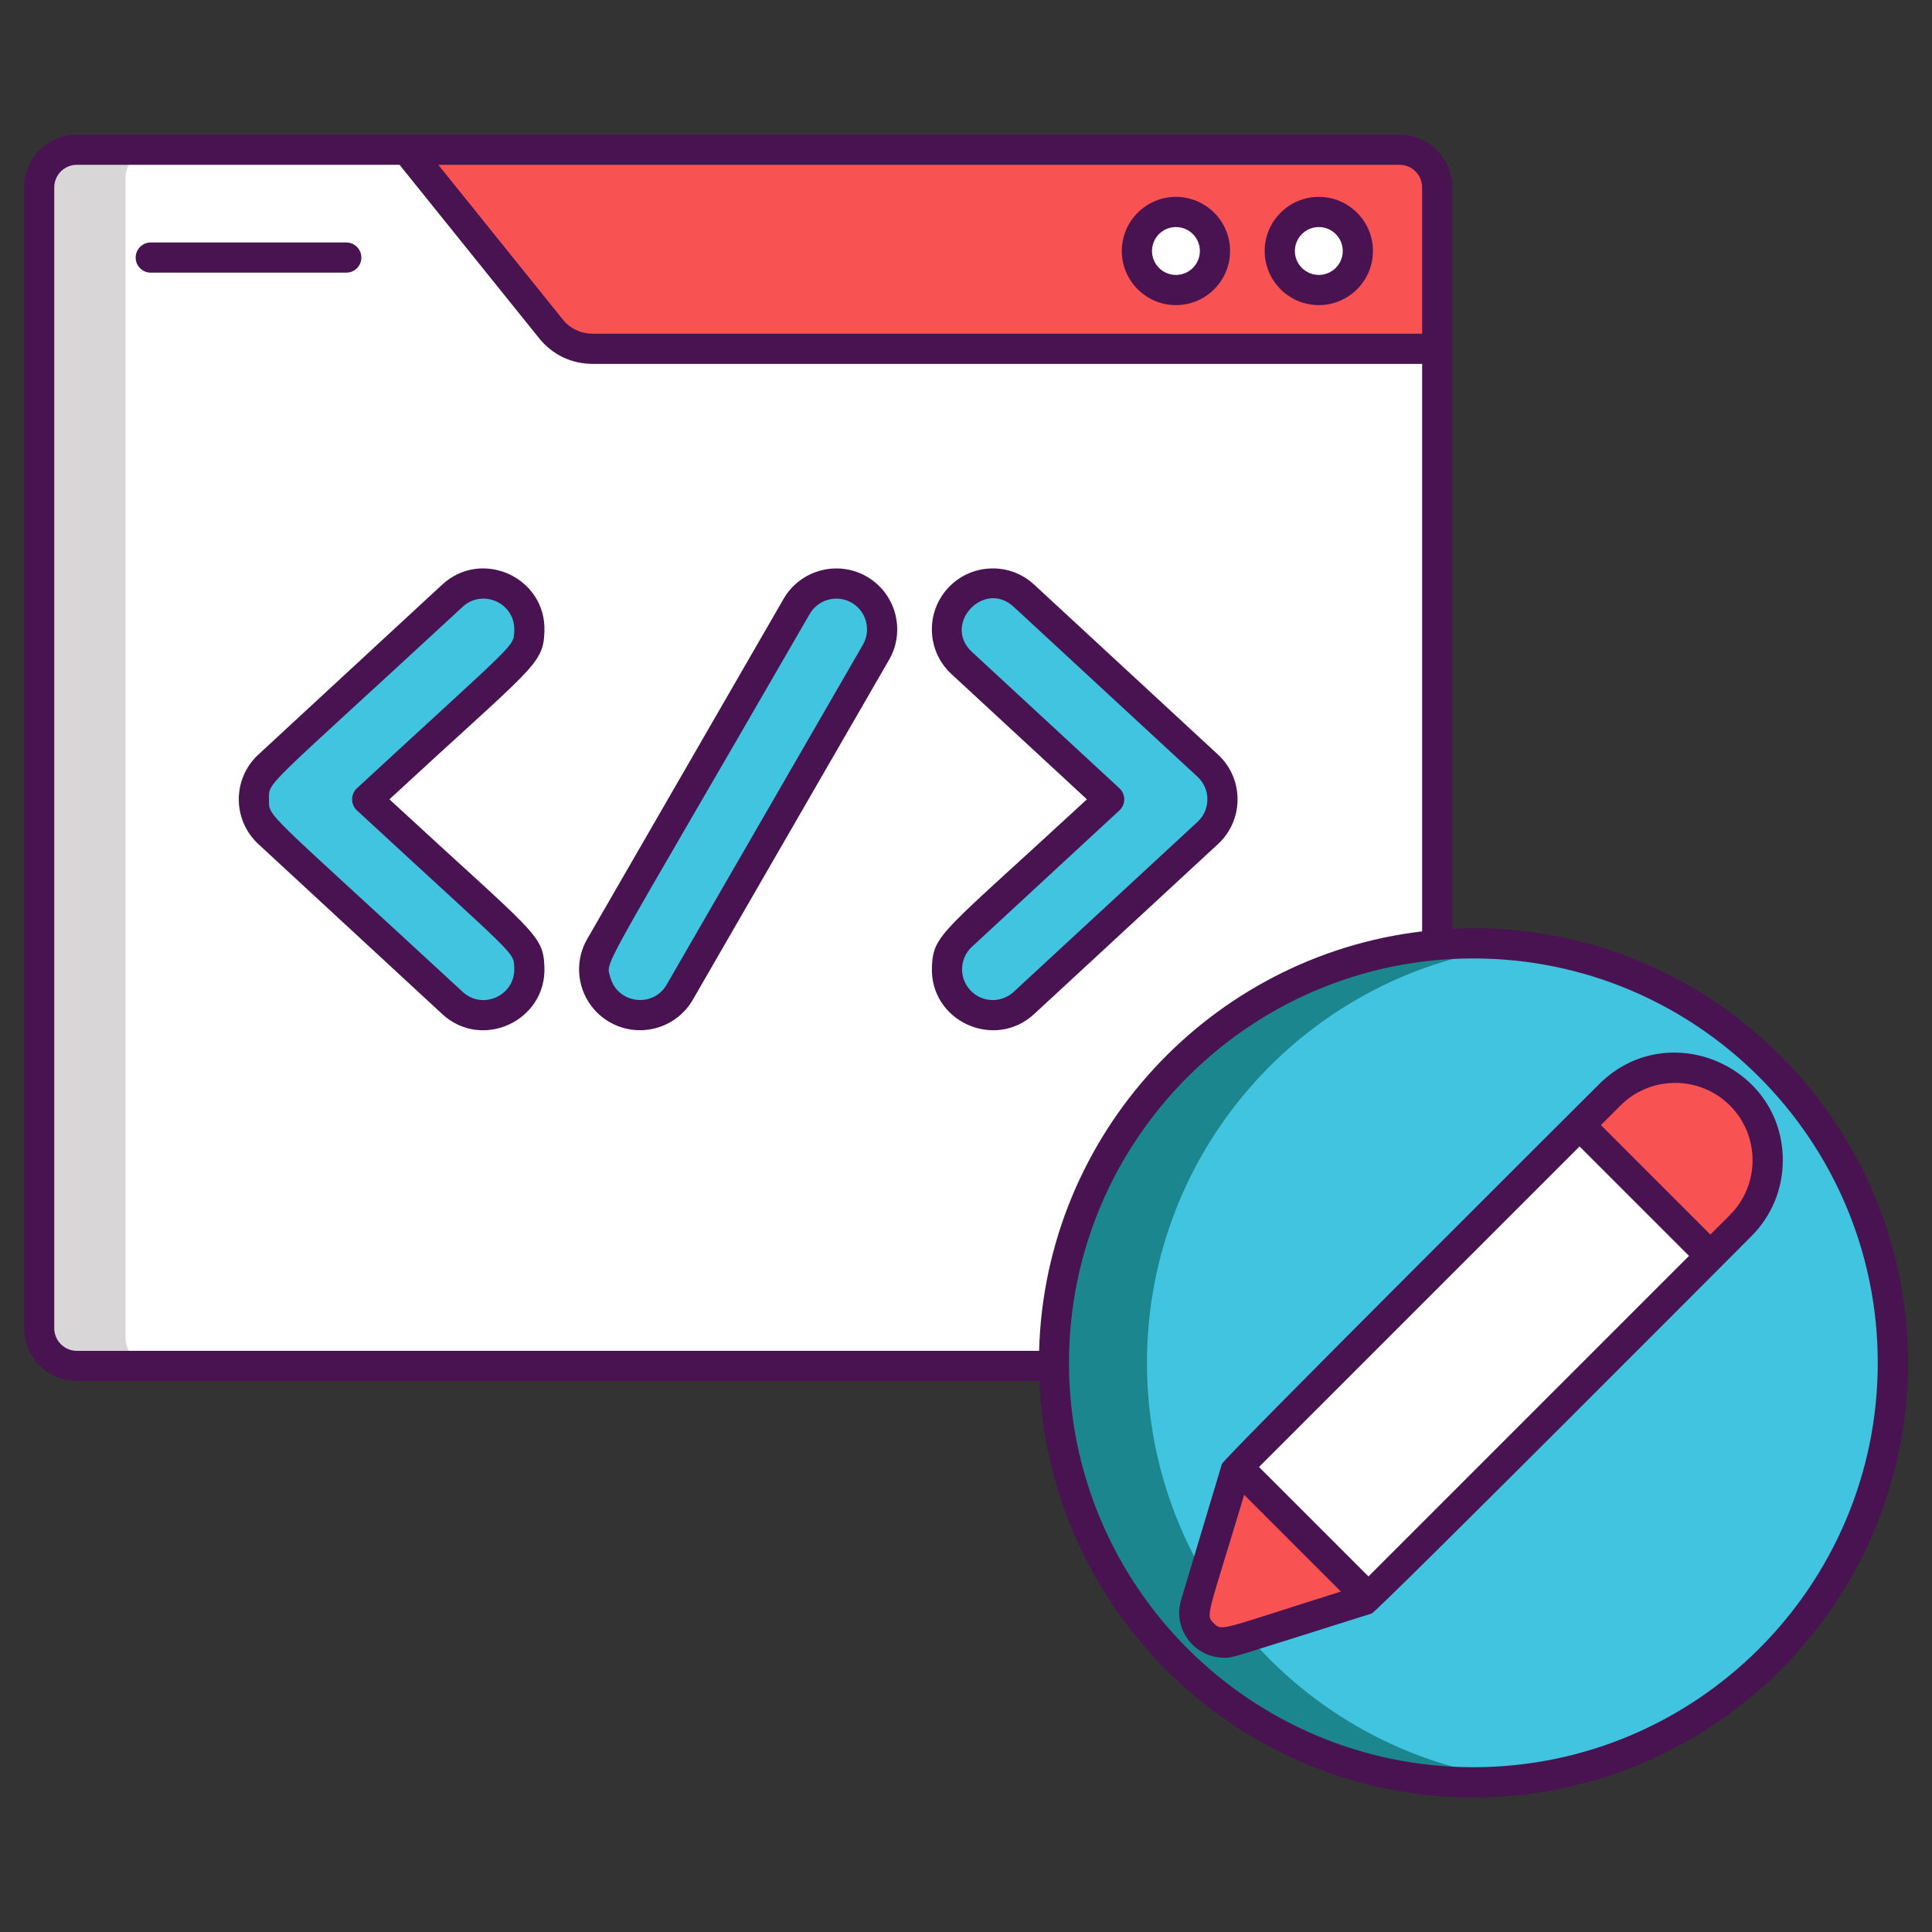
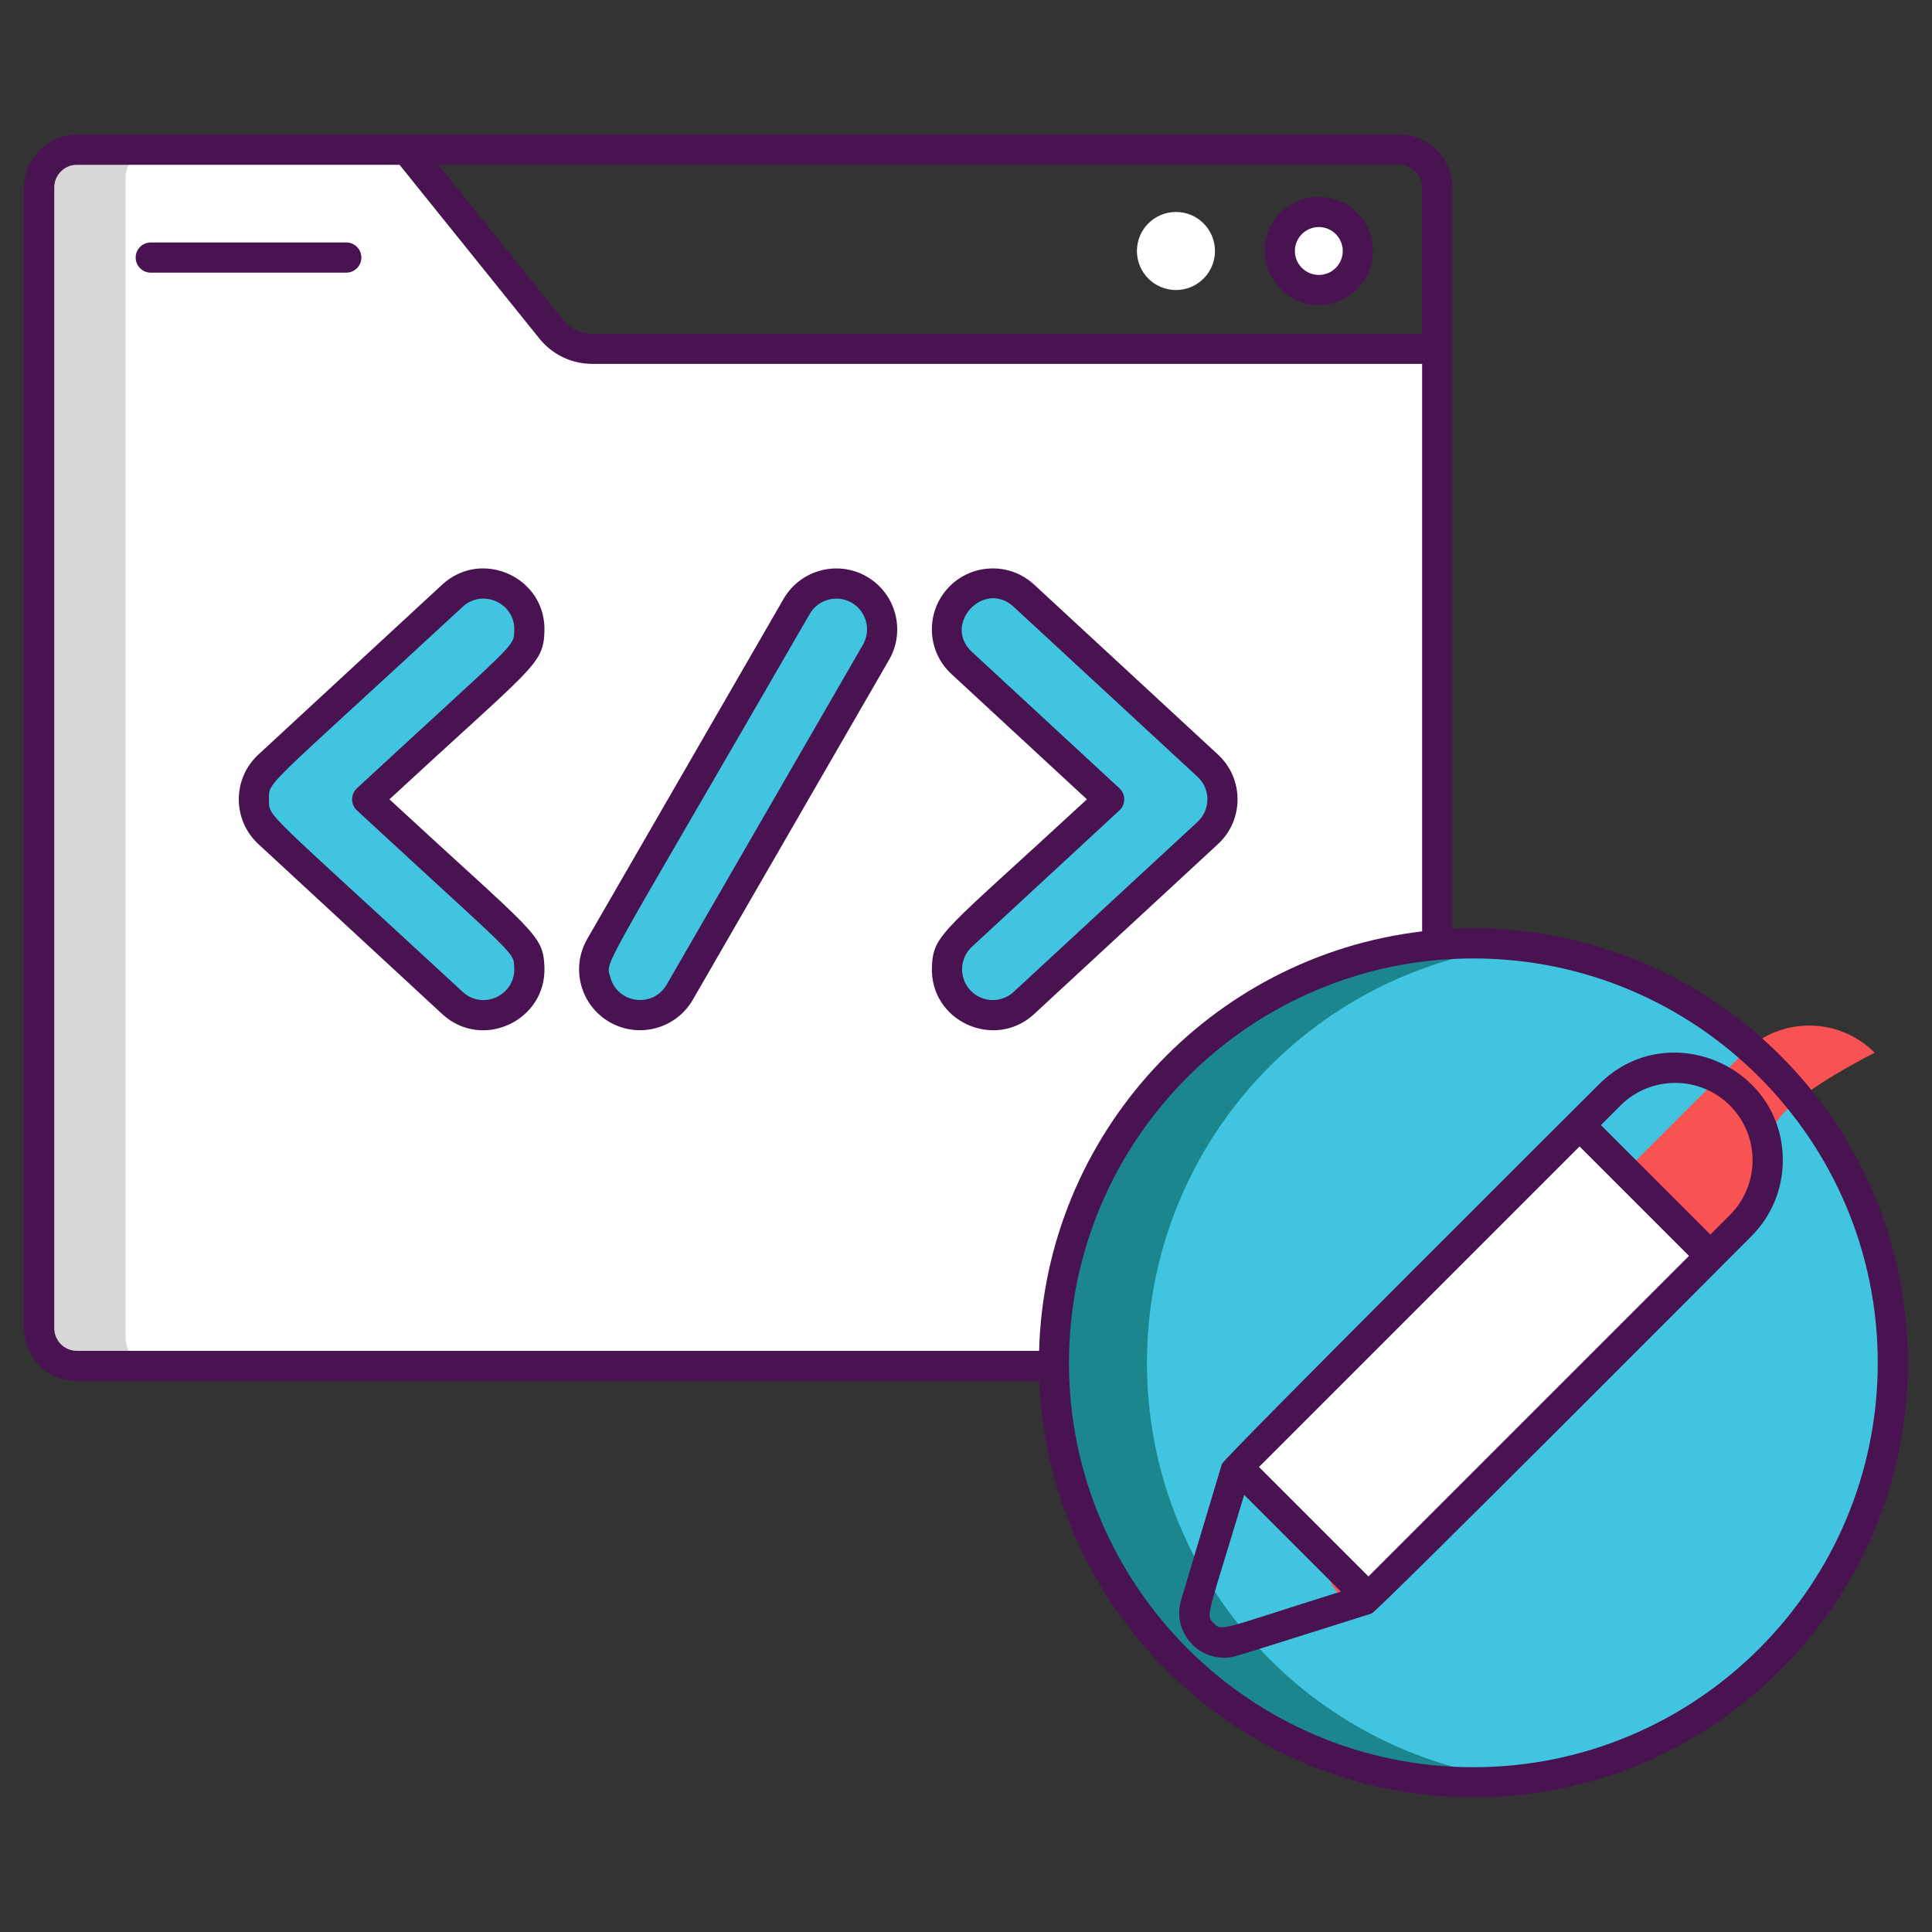
<svg xmlns="http://www.w3.org/2000/svg" version="1.1" id="Layer_1" x="0px" y="0px" viewBox="0 0 256 256" style="enable-background:new 0 0 256 256;" xml:space="preserve">
  <rect x="0" y="0" width="256" height="256" fill="#333333" stroke="none" />
  <style type="text/css">
	.st0{fill:#D73735;}
	.st1{fill:#F85252;}
	.st2{fill:#EDAF85;}
	.st3{fill:#F7C09A;}
	.st4{fill:#D8D6D7;}
	.st5{fill:#FFFFFF;}
	.st6{fill:#1C868E;}
	.st7{fill:#40C4DF;}
	.st8{fill:#491352;}
	.st9{fill:#56C1B3;}
	.st10{fill:#7BEFE4;}
</style>
  <g>
    <g>
-       <path class="st1" d="M185.458,180.984H10.208c-2.761,0-5-2.239-5-5V24.825c0-2.761,2.239-5,5-5h175.25c2.761,0,5,2.239,5,5    v151.159C190.458,178.746,188.219,180.984,185.458,180.984z" />
      <path class="st4" d="M190.458,46.21v129.775c0,2.761-2.239,5-5,5H10.208c-2.761,0-5-2.239-5-5V24.825c0-2.761,2.239-5,5-5H53.92    L73.053,43.6c1.328,1.65,3.332,2.61,5.45,2.61H190.458z" />
      <path class="st5" d="M190.458,46.21v129.775c0,2.761-2.239,5-5,5H20.38c-2.071,0-3.75-1.679-3.75-3.75V23.575    c0-2.071,1.679-3.75,3.75-3.75h33.54L73.053,43.6c1.328,1.65,3.332,2.61,5.45,2.61H190.458z" />
      <path class="st7" d="M127.113,132.552c-2.277-2.462-2.127-6.303,0.336-8.58l19.54-18.067l-19.54-18.067    c-2.463-2.276-2.613-6.118-0.336-8.58c2.277-2.462,6.117-2.613,8.58-0.336l24.363,22.524c2.597,2.4,2.6,6.513,0,8.917    l-24.363,22.524C133.233,135.163,129.391,135.016,127.113,132.552z" />
      <path class="st7" d="M59.972,132.888l-24.363-22.524c-2.597-2.4-2.6-6.513,0-8.917l24.363-22.524    c2.462-2.277,6.303-2.127,8.58,0.336c2.277,2.462,2.127,6.303-0.336,8.58l-19.54,18.067l19.54,18.067    c2.463,2.276,2.613,6.118,0.336,8.58C66.273,135.017,62.432,135.162,59.972,132.888z" />
      <path class="st7" d="M81.792,133.688c-2.904-1.677-3.899-5.39-2.223-8.294l26.01-45.05c1.677-2.903,5.388-3.899,8.294-2.223    c2.904,1.677,3.899,5.39,2.223,8.294l-26.01,45.049C88.41,134.369,84.698,135.365,81.792,133.688z" />
    </g>
    <path class="st6" d="M250.809,180.585c0,28.6-21.61,52.17-49.41,55.23c-2.02,0.24-4.08,0.35-6.17,0.35   c-30.7,0-55.58-24.89-55.58-55.58c0-30.7,24.88-55.59,55.58-55.59c2.09,0,4.15,0.11,6.17,0.35   C229.198,128.405,250.809,151.975,250.809,180.585z" />
    <path class="st7" d="M250.809,180.585c0,28.6-21.61,52.17-49.41,55.23c-27.79-3.05-49.42-26.62-49.42-55.23   c0-28.62,21.63-52.19,49.42-55.24C229.198,128.405,250.809,151.975,250.809,180.585z" />
-     <path class="st1" d="M234.229,153.745c0,3.14-1.19,6.27-3.59,8.66l-4.71,4.71l-44.56,44.56l-0.21,0.21l-17.76,5.59   c-3.03,0.95-5.89-1.87-4.98-4.91l5.41-18.01l49.48-49.48c4.78-4.79,12.54-4.79,17.33,0   C233.039,147.465,234.229,150.605,234.229,153.745z" />
+     <path class="st1" d="M234.229,153.745c0,3.14-1.19,6.27-3.59,8.66l-4.71,4.71l-44.56,44.56l-0.21,0.21c-3.03,0.95-5.89-1.87-4.98-4.91l5.41-18.01l49.48-49.48c4.78-4.79,12.54-4.79,17.33,0   C233.039,147.465,234.229,150.605,234.229,153.745z" />
    <path class="st5" d="M226.259,166.045c0,0-0.12,0.38-0.33,1.07l-44.56,44.56l-0.4-0.32l-16.68-16.68l-0.12-0.46l45-45l0.69,0.43   L226.259,166.045z" />
    <circle class="st5" cx="155.819" cy="33.258" r="5.172" />
    <circle class="st5" cx="174.75" cy="33.258" r="5.172" />
    <g>
      <path class="st8" d="M192.438,123.069c0-9.117,0-88.616,0-98.234c0-3.86-3.141-7-7-7c-2.119,0-173.571,0-175.25,0    c-3.859,0-7,3.14-7,7v151.16c0,3.86,3.141,7,7,7h127.518c1.271,30.635,26.58,55.17,57.522,55.17    c31.751,0,57.583-25.832,57.583-57.583C252.812,147.878,225.411,121.485,192.438,123.069z M185.438,21.835c1.654,0,3,1.346,3,3    v19.38H78.488c-1.524,0-2.947-0.68-3.902-1.864L58.075,21.835H185.438z M137.686,178.995H10.188c-1.654,0-3-1.346-3-3V24.835    c0-1.654,1.346-3,3-3H52.94L71.472,44.86c1.718,2.132,4.275,3.354,7.017,3.354h109.95v75.198    C160.394,126.724,138.469,150.26,137.686,178.995z M195.229,234.165c-29.541,0-53.583-24.048-53.583-53.583    c0-29.546,24.037-53.583,53.583-53.583s53.583,24.037,53.583,53.583S224.774,234.165,195.229,234.165z" />
      <path class="st8" d="M47.882,34.128c0-1.104-0.896-2-2-2H19.975c-1.104,0-2,0.896-2,2s0.896,2,2,2h25.907    C46.986,36.128,47.882,35.233,47.882,34.128z" />
-       <path class="st8" d="M155.818,40.43c3.955,0,7.173-3.217,7.173-7.172c0-3.955-3.218-7.172-7.173-7.172s-7.172,3.217-7.172,7.172    C148.646,37.213,151.863,40.43,155.818,40.43z M155.818,30.086c1.75,0,3.173,1.423,3.173,3.172s-1.423,3.172-3.173,3.172    c-1.749,0-3.172-1.423-3.172-3.172S154.069,30.086,155.818,30.086z" />
      <path class="st8" d="M174.75,40.43c3.955,0,7.173-3.217,7.173-7.172c0-3.955-3.218-7.172-7.173-7.172s-7.172,3.217-7.172,7.172    C167.578,37.213,170.795,40.43,174.75,40.43z M174.75,30.086c1.75,0,3.173,1.423,3.173,3.172s-1.423,3.172-3.173,3.172    c-1.749,0-3.172-1.423-3.172-3.172S173.001,30.086,174.75,30.086z" />
      <path class="st8" d="M161.393,99.988L137.03,77.465c-1.584-1.465-3.651-2.229-5.796-2.14c-4.456,0.175-7.924,3.923-7.75,8.381    c0.085,2.155,1.003,4.147,2.587,5.61l17.951,16.599c-19.137,17.694-20.364,17.793-20.538,22.209    c-0.281,7.215,8.313,11.08,13.545,6.243l24.363-22.524C164.844,108.652,164.845,103.18,161.393,99.988z M158.678,108.905    l-24.363,22.525c-1.648,1.521-4.219,1.434-5.753-0.225c0,0,0,0,0,0c-1.528-1.651-1.429-4.225,0.225-5.754l19.54-18.067    c0.41-0.378,0.643-0.911,0.643-1.468s-0.232-1.09-0.643-1.468l-19.54-18.067c-3.953-3.654,1.592-9.62,5.528-5.978l24.363,22.523    C160.416,104.532,160.429,107.287,158.678,108.905z" />
      <path class="st8" d="M72.14,83.707c0.28-7.188-8.302-11.09-13.546-6.242L34.231,99.988c-3.452,3.191-3.452,8.662,0,11.854    l24.362,22.524c5.273,4.875,13.824,0.901,13.546-6.243c-0.173-4.391-1.295-4.416-20.538-22.209    C70.738,88.221,71.966,88.123,72.14,83.707z M47.298,104.447c-0.856,0.79-0.856,2.147,0,2.937    c21.346,19.737,20.755,18.64,20.845,20.897c0.139,3.604-4.172,5.61-6.834,3.149c-26.454-24.458-25.669-23.06-25.669-25.514    c0-2.454-0.837-1.008,25.67-25.514c2.626-2.431,6.974-0.503,6.833,3.149C68.053,85.814,68.634,84.719,47.298,104.447z" />
      <path class="st8" d="M114.852,76.4c-3.854-2.225-8.801-0.897-11.025,2.955l-26.01,45.05c-2.231,3.864-0.91,8.795,2.954,11.026    c0,0,0,0,0.001,0c3.854,2.224,8.801,0.898,11.026-2.955l26.01-45.05C120.032,83.572,118.706,78.626,114.852,76.4z M114.343,85.427    l-26.009,45.049c-1.813,3.136-6.527,2.504-7.46-0.981c-0.615-2.298-1.807,0.745,26.416-48.139    c1.123-1.943,3.616-2.613,5.563-1.491C114.797,80.987,115.465,83.482,114.343,85.427z" />
      <path class="st8" d="M211.892,143.661c-0.555,0.555-49.755,49.568-49.982,50.32l-5.404,18.014    c-1.155,3.85,1.754,7.665,5.698,7.665c1.261,0,0.299,0.194,19.555-5.864c0.727-0.229,49.756-49.436,50.295-49.975    c2.692-2.692,4.176-6.272,4.176-10.08C236.225,141.14,220.88,134.672,211.892,143.661z M160.836,215.095    c-1.138-1.12-0.841-0.812,4.022-17.022l12.815,12.815C161.639,215.932,161.958,216.202,160.836,215.095z M181.329,208.888    l-14.504-14.504l42.474-42.474l14.504,14.504L181.329,208.888z M229.225,160.993l-2.593,2.593l-14.504-14.504l2.593-2.593    c3.999-3.999,10.506-3.998,14.505,0C233.223,150.488,233.223,156.994,229.225,160.993z" />
    </g>
  </g>
</svg>